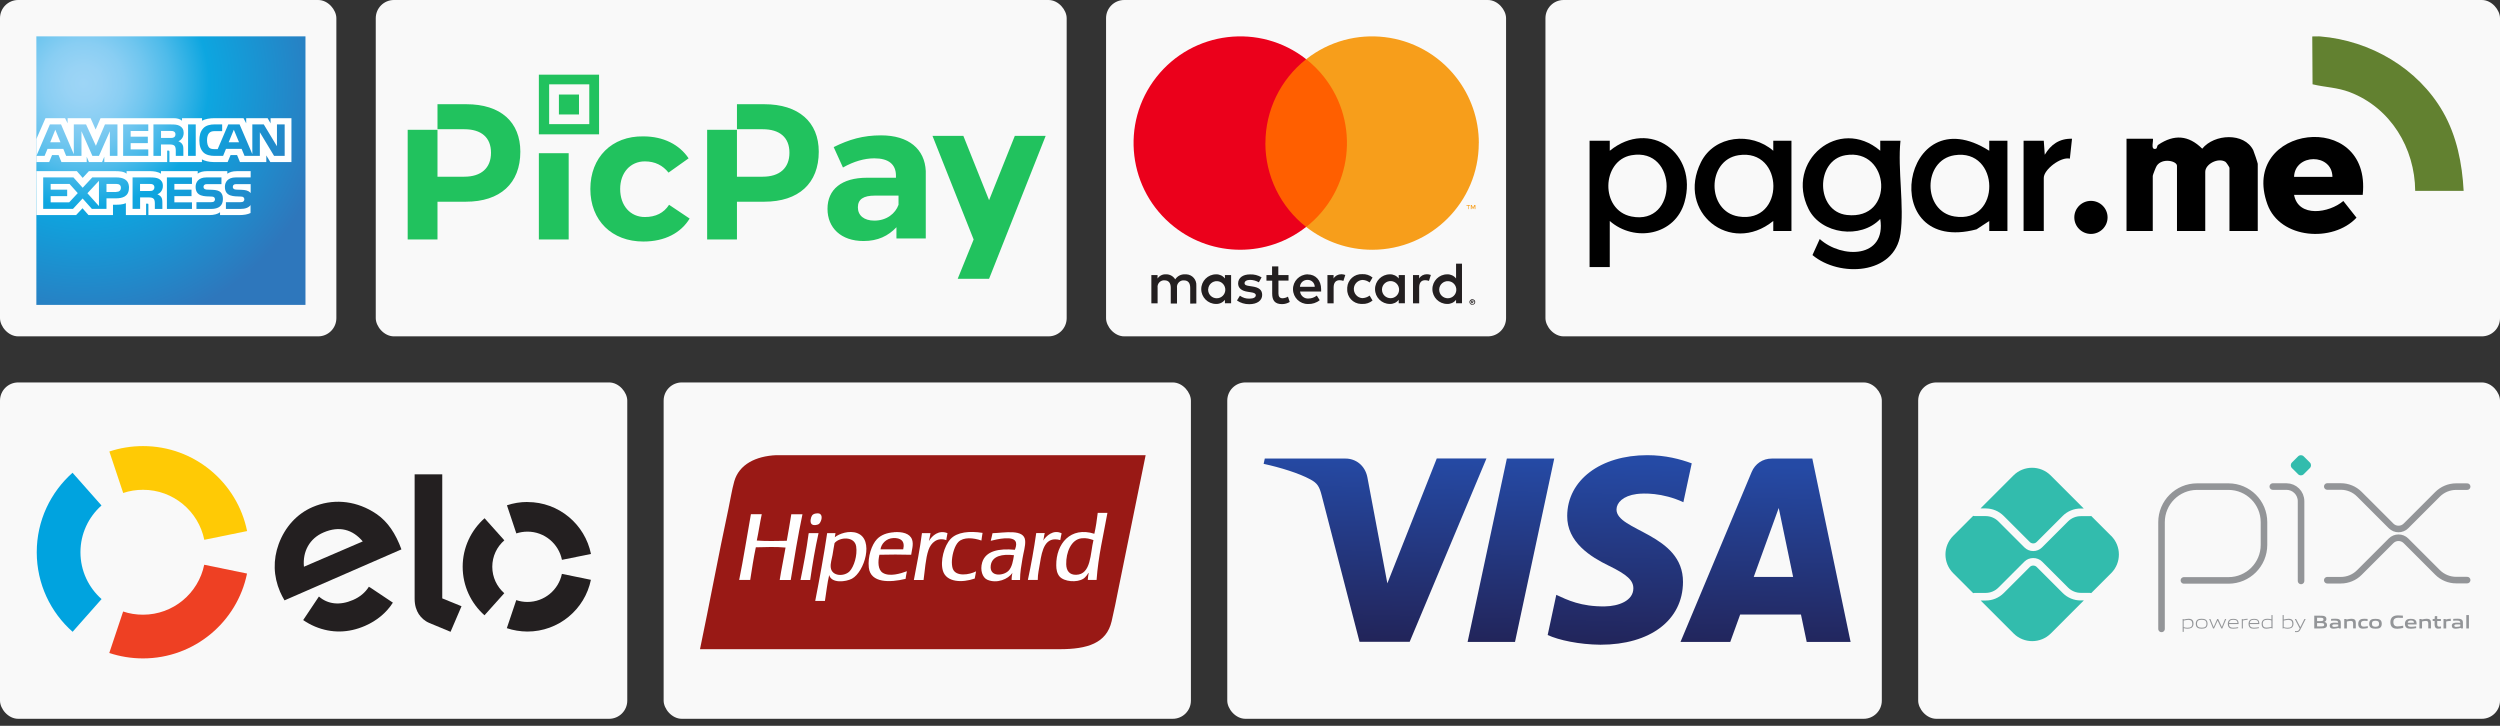
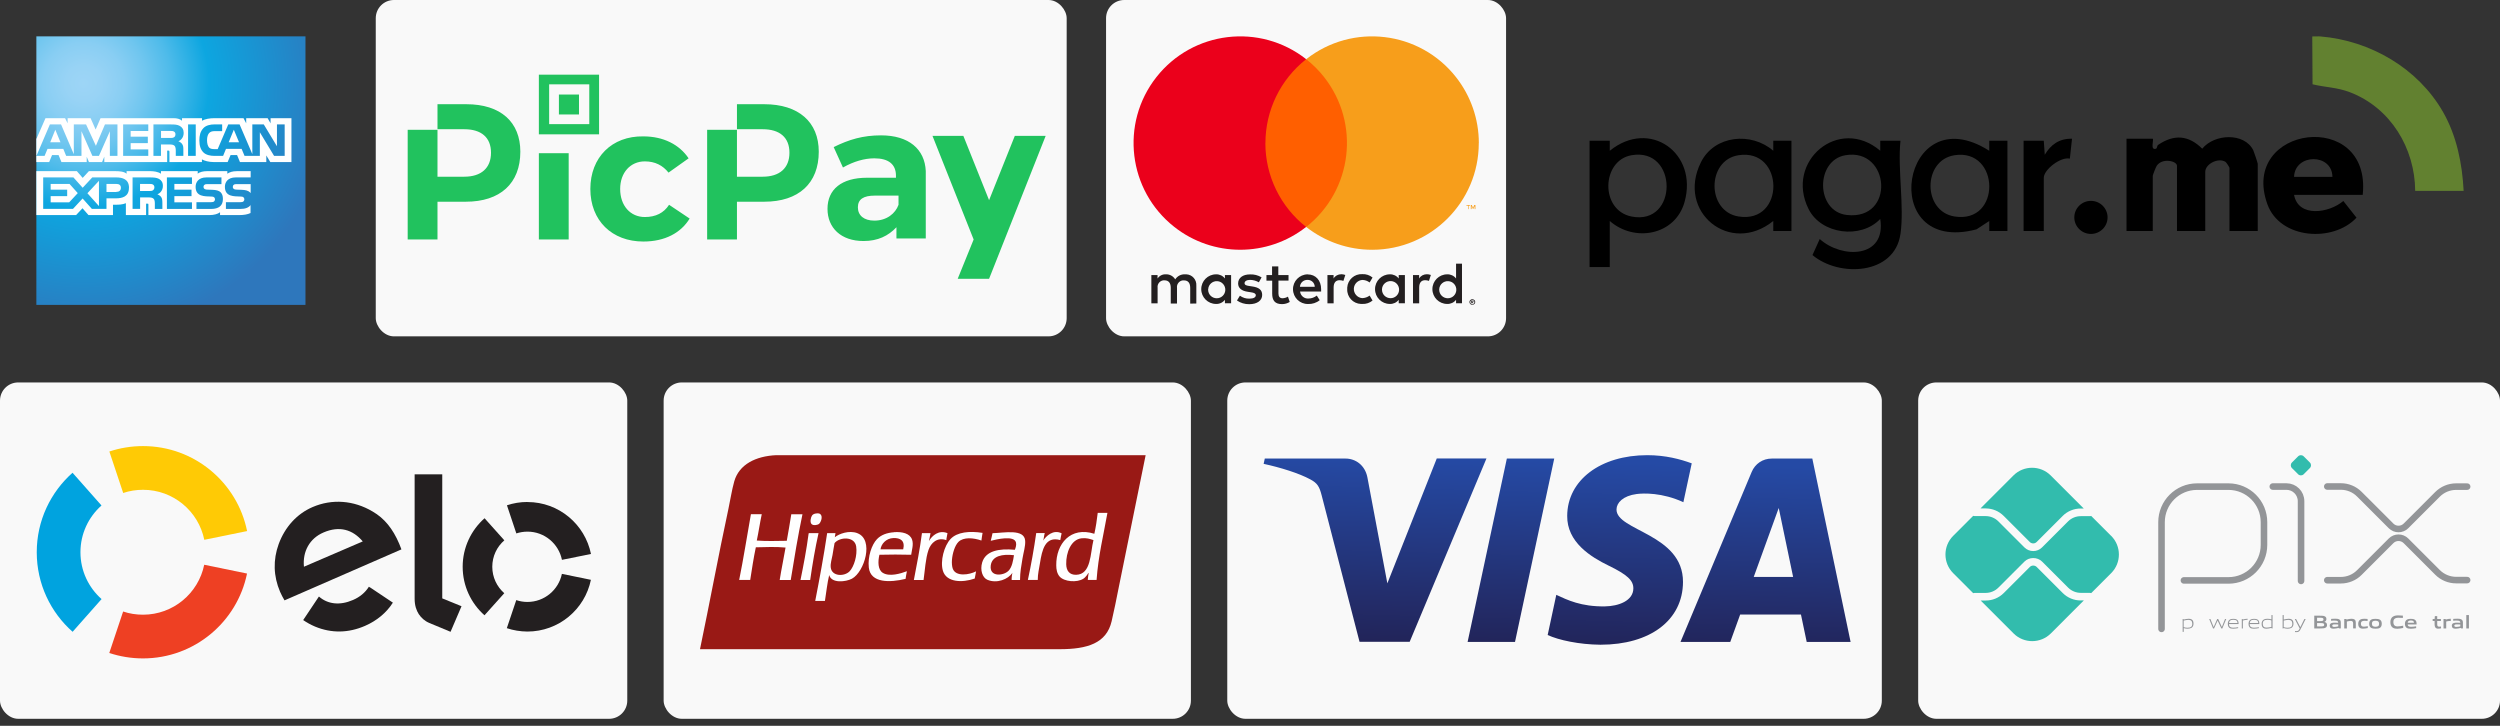
<svg xmlns="http://www.w3.org/2000/svg" width="217" height="63" viewBox="0 0 217 63" fill="none">
  <rect x="0" y="0" width="217" height="63" fill="#333333" stroke="none" />
-   <rect width="29.196" height="29.196" rx="1.578" fill="#F9F9F9" />
  <rect x="32.616" width="59.971" height="29.196" rx="1.578" fill="#F9F9F9" />
  <path d="M46.773 20.788H49.361V13.3H46.773V20.788ZM50.257 8.204H48.513V9.934H50.257V8.204ZM40.475 9.046H37.974V11.217H40.297C41.771 11.217 42.619 11.926 42.619 13.256C42.619 14.585 41.771 15.338 40.297 15.338H37.974V11.264H35.387V20.788H37.974V17.509H40.431C43.423 17.509 45.165 15.914 45.165 13.167C45.165 10.597 43.468 9.046 40.475 9.046ZM51.999 6.479H46.773V11.66H51.999V6.479ZM51.15 10.776H47.666V7.318H51.15V10.776ZM66.335 9.046H63.968V11.217H66.201C67.675 11.217 68.524 11.926 68.524 13.256C68.524 14.585 67.675 15.338 66.201 15.338H63.968V11.264H61.38V20.788H63.968V17.509H66.335C69.327 17.509 71.069 15.914 71.069 13.167C71.069 10.597 69.327 9.046 66.335 9.046ZM88.086 11.793L85.852 17.375L83.619 11.793H80.939L84.512 20.788L83.128 24.2H85.852L90.765 11.793H88.086ZM76.474 11.749C74.91 11.749 73.704 12.103 72.364 12.768L73.168 14.54C74.106 14.008 75.044 13.743 75.892 13.743C77.143 13.743 77.769 14.275 77.769 15.25V15.427H75.266C73.032 15.427 71.827 16.446 71.827 18.13C71.827 19.769 72.988 20.921 74.953 20.921C76.204 20.921 77.097 20.478 77.811 19.725V20.699H80.357V14.851C80.272 12.945 78.885 11.749 76.474 11.749ZM77.992 17.776C77.725 18.529 76.965 19.15 75.893 19.15C75 19.15 74.464 18.707 74.464 17.998C74.464 17.289 74.955 16.979 75.938 16.979H77.992V17.776ZM55.973 18.838C54.723 18.838 53.83 17.863 53.83 16.401C53.83 14.983 54.723 14.008 55.973 14.008C56.866 14.008 57.536 14.363 58.028 14.983L59.772 13.743C58.968 12.546 57.584 11.838 55.842 11.838C53.117 11.793 51.242 13.654 51.242 16.401C51.242 19.148 53.117 20.965 55.842 20.965C57.718 20.965 59.104 20.212 59.861 18.971L58.075 17.775C57.626 18.484 56.911 18.838 55.973 18.838Z" fill="#21C25E" />
  <rect x="96.006" width="34.72" height="29.196" rx="1.578" fill="#F9F9F9" />
  <path d="M103.842 26.332V24.787C103.875 24.283 103.498 23.845 102.989 23.812C102.95 23.812 102.911 23.812 102.873 23.812C102.524 23.79 102.197 23.956 102.009 24.25C101.837 23.967 101.527 23.795 101.195 23.812C100.907 23.795 100.635 23.934 100.475 24.177V23.873H99.938V26.332H100.48V24.98C100.436 24.665 100.658 24.377 100.973 24.333C101.012 24.333 101.045 24.327 101.084 24.333C101.438 24.333 101.621 24.565 101.621 24.98V26.348H102.164V24.986C102.12 24.67 102.347 24.377 102.662 24.338C102.695 24.338 102.729 24.333 102.767 24.338C103.133 24.338 103.31 24.571 103.31 24.986V26.354L103.853 26.343L103.842 26.332ZM111.838 23.873H110.958V23.125H110.415V23.873H109.928V24.36H110.426V25.49C110.426 26.06 110.648 26.398 111.279 26.398C111.517 26.398 111.75 26.332 111.949 26.21L111.794 25.75C111.65 25.833 111.49 25.883 111.323 25.889C111.069 25.889 110.969 25.723 110.969 25.479V24.355H111.844V23.867L111.838 23.873ZM116.402 23.812C116.136 23.806 115.887 23.945 115.754 24.172V23.873H115.222V26.332H115.759V24.953C115.759 24.549 115.936 24.322 116.274 24.322C116.391 24.322 116.501 24.344 116.607 24.382L116.773 23.867C116.651 23.823 116.523 23.801 116.391 23.801L116.402 23.812ZM109.501 24.072C109.197 23.89 108.848 23.801 108.499 23.818C107.879 23.818 107.469 24.117 107.469 24.604C107.469 25.003 107.768 25.252 108.316 25.329L108.571 25.368C108.865 25.407 109.003 25.485 109.003 25.623C109.003 25.811 108.809 25.922 108.444 25.922C108.15 25.933 107.862 25.839 107.624 25.667L107.369 26.082C107.68 26.299 108.056 26.409 108.433 26.404C109.142 26.404 109.557 26.072 109.557 25.601C109.557 25.13 109.23 24.942 108.698 24.864L108.444 24.825C108.211 24.792 108.028 24.748 108.028 24.582C108.028 24.416 108.206 24.294 108.499 24.294C108.77 24.294 109.036 24.371 109.269 24.504L109.507 24.072H109.501ZM123.828 23.812C123.562 23.806 123.313 23.945 123.18 24.172V23.873H122.648V26.332H123.185V24.953C123.185 24.549 123.363 24.322 123.7 24.322C123.817 24.322 123.928 24.344 124.033 24.382L124.199 23.867C124.077 23.823 123.95 23.801 123.817 23.801L123.828 23.812ZM116.939 25.097C116.911 25.784 117.448 26.359 118.135 26.382C118.174 26.382 118.212 26.382 118.251 26.382C118.572 26.398 118.888 26.293 119.137 26.088L118.883 25.656C118.7 25.795 118.473 25.872 118.24 25.878C117.808 25.844 117.481 25.462 117.515 25.025C117.548 24.637 117.853 24.333 118.24 24.299C118.473 24.299 118.7 24.377 118.883 24.521L119.137 24.089C118.888 23.884 118.572 23.779 118.251 23.795C117.565 23.757 116.978 24.283 116.939 24.964C116.939 25.003 116.939 25.041 116.939 25.08V25.091V25.097ZM121.945 25.097V23.873H121.408V24.172C121.225 23.934 120.937 23.801 120.638 23.812C119.929 23.812 119.353 24.388 119.353 25.097C119.353 25.806 119.929 26.382 120.638 26.382C120.937 26.393 121.225 26.26 121.408 26.022V26.321H121.945V25.097ZM119.957 25.097C119.979 24.687 120.333 24.377 120.743 24.399C121.153 24.421 121.463 24.776 121.441 25.185C121.419 25.579 121.092 25.883 120.705 25.883C120.295 25.883 119.962 25.562 119.957 25.152C119.957 25.13 119.957 25.113 119.957 25.091V25.097ZM113.5 23.812C112.791 23.823 112.221 24.405 112.232 25.119C112.243 25.828 112.824 26.398 113.533 26.387C113.904 26.404 114.27 26.287 114.552 26.055L114.297 25.656C114.092 25.817 113.843 25.911 113.583 25.911C113.217 25.944 112.891 25.678 112.846 25.307H114.674V25.102C114.674 24.333 114.198 23.818 113.505 23.818H113.5V23.812ZM113.5 24.294C113.838 24.288 114.114 24.554 114.12 24.892H112.835C112.852 24.549 113.145 24.283 113.489 24.294H113.5ZM126.901 25.102V22.887H126.386V24.172C126.204 23.934 125.916 23.801 125.617 23.812C124.908 23.812 124.332 24.388 124.332 25.097C124.332 25.806 124.908 26.382 125.617 26.382C125.916 26.393 126.204 26.26 126.386 26.022V26.321H126.901V25.102ZM127.798 25.977C127.832 25.977 127.865 25.983 127.898 25.994C127.926 26.005 127.954 26.022 127.976 26.044C127.998 26.066 128.014 26.094 128.031 26.121C128.059 26.182 128.059 26.249 128.031 26.31C128.02 26.337 127.998 26.365 127.976 26.387C127.954 26.409 127.926 26.426 127.898 26.437C127.865 26.448 127.832 26.459 127.798 26.459C127.699 26.459 127.61 26.398 127.566 26.31C127.538 26.249 127.538 26.182 127.566 26.121C127.577 26.094 127.599 26.066 127.621 26.044C127.643 26.022 127.671 26.005 127.699 25.994C127.732 25.983 127.771 25.972 127.804 25.977H127.798ZM127.798 26.409C127.798 26.409 127.848 26.409 127.87 26.393C127.893 26.382 127.915 26.37 127.931 26.354C127.998 26.282 127.998 26.171 127.931 26.099C127.915 26.082 127.893 26.066 127.87 26.06C127.848 26.049 127.821 26.044 127.798 26.044C127.771 26.044 127.749 26.044 127.726 26.06C127.704 26.072 127.682 26.082 127.666 26.099C127.599 26.171 127.599 26.282 127.666 26.354C127.682 26.37 127.704 26.387 127.726 26.393C127.754 26.404 127.782 26.409 127.81 26.409H127.804H127.798ZM127.81 26.105C127.81 26.105 127.859 26.11 127.876 26.127C127.893 26.138 127.898 26.16 127.898 26.182C127.898 26.199 127.893 26.215 127.882 26.227C127.865 26.238 127.848 26.249 127.826 26.249L127.898 26.332H127.837L127.765 26.249H127.743V26.332H127.693V26.105H127.804H127.81ZM127.754 26.149V26.21H127.81C127.81 26.21 127.832 26.21 127.843 26.21C127.843 26.204 127.843 26.193 127.843 26.188C127.843 26.182 127.843 26.171 127.843 26.166C127.832 26.166 127.821 26.166 127.81 26.166L127.754 26.149ZM124.924 25.102C124.946 24.692 125.301 24.382 125.711 24.405C126.121 24.427 126.431 24.781 126.408 25.191C126.386 25.584 126.06 25.889 125.672 25.889C125.262 25.889 124.93 25.567 124.924 25.158C124.924 25.136 124.924 25.119 124.924 25.097V25.102ZM106.86 25.102V23.873H106.323V24.172C106.14 23.934 105.852 23.801 105.553 23.812C104.844 23.812 104.268 24.388 104.268 25.097C104.268 25.806 104.844 26.382 105.553 26.382C105.852 26.393 106.14 26.26 106.323 26.022V26.321H106.86V25.102ZM104.872 25.102C104.894 24.692 105.248 24.382 105.658 24.405C106.068 24.427 106.378 24.781 106.356 25.191C106.334 25.584 106.007 25.889 105.619 25.889C105.21 25.894 104.877 25.573 104.866 25.163C104.866 25.141 104.866 25.119 104.866 25.102H104.872Z" fill="#231F20" />
  <path d="M117.426 5.139H109.324V19.698H117.426V5.139Z" fill="#FF5F00" />
  <path d="M109.839 12.421C109.839 9.58 111.141 6.894 113.378 5.139C109.357 1.977 103.537 2.674 100.375 6.695C97.213 10.715 97.911 16.535 101.931 19.698C105.287 22.339 110.016 22.339 113.372 19.698C111.135 17.942 109.834 15.262 109.834 12.421H109.839Z" fill="#EB001B" />
  <path d="M128.358 12.421C128.358 17.532 124.21 21.68 119.099 21.68C117.022 21.68 115.006 20.982 113.378 19.698C117.398 16.535 118.096 10.715 114.934 6.695C114.48 6.113 113.954 5.593 113.378 5.139C117.398 1.977 123.219 2.674 126.381 6.695C127.666 8.328 128.363 10.344 128.363 12.415L128.358 12.421Z" fill="#F79E1B" />
  <path d="M127.472 18.152V17.853H127.594V17.793H127.289V17.853H127.422V18.152H127.477H127.472ZM128.064 18.152V17.793H127.97L127.859 18.047L127.749 17.793H127.666V18.152H127.732V17.881L127.832 18.114H127.904L128.003 17.881V18.152H128.059H128.064Z" fill="#F79E1B" />
-   <rect x="134.145" width="82.855" height="29.196" rx="1.578" fill="#F9F9F9" />
  <path d="M201.403 3.163C205.755 3.519 209.894 5.937 212.058 9.725C213.243 11.801 213.721 14.197 213.844 16.569H209.639C209.613 12.86 207.509 9.362 203.976 8.006C202.859 7.578 201.853 7.588 200.729 7.316L200.704 3.163C200.934 3.175 201.175 3.143 201.405 3.163H201.403Z" fill="#628130" />
  <path d="M195.971 20.052H193.518V14.567C193.518 14.518 193.245 14.093 193.168 14.046C192.527 13.654 191.416 14.244 191.416 14.917V20.053H188.962V14.395C188.962 13.965 187.682 13.677 187.204 14.39C187.129 14.504 186.86 15.187 186.86 15.266V20.053H184.582V12.044H186.862C186.964 12.144 186.619 13.055 187.122 12.915C187.273 12.873 187.194 12.664 187.338 12.567C188.715 11.64 189.963 11.727 191.154 12.906C192.199 11.615 194.8 11.48 195.583 13.039C195.644 13.162 195.973 14.158 195.973 14.22V20.052H195.971Z" fill="black" />
  <path d="M164.959 20.311C164.451 23.873 159.636 24.089 157.323 22.14L157.953 20.747C159.878 22.482 163.745 22.426 163.206 19.005C161.524 20.779 158.082 20.346 156.982 18.141C154.915 13.993 159.622 10.031 163.206 13.085V12.214H164.961C164.704 14.716 165.305 17.891 164.961 20.31L164.959 20.311ZM160.182 13.473C157.569 13.917 157.581 18.355 160.312 18.661C164.532 19.131 164.065 12.812 160.182 13.473Z" fill="black" />
  <path d="M205.082 16.917H199.125C199.494 18.912 202.181 18.496 203.4 17.445L204.545 18.894C202.509 21.072 197.908 20.763 196.812 17.735C194.327 10.87 205.881 9.374 205.084 16.915L205.082 16.917ZM202.455 15.35C202.425 13.281 199.192 13.322 199.125 15.35H202.455Z" fill="black" />
  <path d="M139.728 19.18V23.184H137.975V12.215H139.728V13.086C143.196 10.273 147.411 13.285 146.219 17.535C145.406 20.432 141.872 21.059 139.726 19.18H139.728ZM141.607 13.475C139.008 13.936 138.867 18.239 141.607 18.792C145.687 19.618 145.674 12.751 141.607 13.475Z" fill="black" />
  <path d="M174.245 20.052H172.668V19.182L171.562 19.907C162.808 22.217 165.027 8.222 172.667 13.086V12.215H174.245V20.052ZM169.644 13.475C166.882 13.91 166.873 18.339 169.644 18.789C173.745 19.456 173.613 12.849 169.644 13.475Z" fill="black" />
  <path d="M155.497 20.051H153.92V19.18C150.191 22.201 145.479 18.406 147.645 14.075C148.816 11.732 152.018 11.43 153.92 13.086V12.215H155.498V20.051H155.497ZM150.897 13.474C148.135 13.91 148.126 18.339 150.897 18.789C154.98 19.452 154.903 12.844 150.897 13.474Z" fill="black" />
  <path d="M175.647 12.215H177.4L177.486 13.434C178.012 12.54 178.764 12.013 179.851 12.043L179.663 13.77C178.864 13.585 177.4 14.723 177.4 15.436V20.05H175.647V12.213V12.215Z" fill="black" />
  <path d="M181.493 20.305C182.29 20.305 182.937 19.662 182.937 18.87C182.937 18.077 182.29 17.435 181.493 17.435C180.696 17.435 180.05 18.077 180.05 18.87C180.05 19.662 180.696 20.305 181.493 20.305Z" fill="black" />
  <rect y="33.196" width="54.447" height="29.196" rx="1.578" fill="#F9F9F9" />
  <path d="M10.693 42.791C11.236 42.608 11.812 42.514 12.416 42.514C15.041 42.514 17.228 44.374 17.732 46.855L21.448 46.097C20.595 41.888 16.874 38.72 12.416 38.72C11.391 38.72 10.411 38.886 9.492 39.191L10.693 42.791Z" fill="#FFCA05" />
  <path d="M6.302 54.84L8.816 52C7.692 51.003 6.983 49.552 6.983 47.935C6.983 46.318 7.692 44.867 8.81 43.876L6.296 41.035C4.391 42.724 3.19 45.188 3.19 47.935C3.19 50.682 4.391 53.151 6.302 54.84Z" fill="#00A3DF" />
  <path d="M17.726 49.02C17.222 51.495 15.035 53.356 12.41 53.356C11.806 53.356 11.23 53.262 10.688 53.079L9.486 56.679C10.405 56.983 11.391 57.15 12.41 57.15C16.868 57.15 20.584 53.987 21.442 49.784L17.726 49.02Z" fill="#EE4023" />
  <path d="M24.698 52.116C24.577 51.917 24.411 51.601 24.311 51.369C23.724 50.001 23.696 48.589 24.189 47.226C24.737 45.737 25.778 44.596 27.13 44.014C28.824 43.283 30.702 43.427 32.33 44.391C33.365 44.983 34.096 45.897 34.65 47.193C34.722 47.359 34.783 47.536 34.844 47.686L24.698 52.111V52.116ZM28.082 46.218C26.875 46.733 26.255 47.869 26.382 49.192L31.488 46.994C30.613 45.964 29.467 45.62 28.082 46.218ZM32.125 50.998L32.02 50.926C31.715 51.419 31.239 51.823 30.641 52.078C29.5 52.576 28.442 52.449 27.683 51.778L27.611 51.884L26.316 53.822C26.637 54.043 26.98 54.232 27.346 54.387C28.774 54.979 30.242 54.952 31.682 54.326C32.723 53.872 33.542 53.185 34.102 52.31L32.13 50.992L32.125 50.998Z" fill="#231F20" />
  <path d="M38.388 41.168V51.939L40.06 52.62L39.108 54.841L37.258 54.071C36.843 53.894 36.561 53.617 36.35 53.307C36.145 52.991 35.99 52.559 35.99 51.972V41.173H38.383L38.388 41.168Z" fill="#231F20" />
  <path d="M42.73 49.198C42.73 48.278 43.134 47.459 43.776 46.9L42.06 44.983C40.897 46.013 40.16 47.52 40.16 49.192C40.16 50.87 40.891 52.376 42.054 53.406L43.771 51.49C43.134 50.931 42.73 50.111 42.73 49.192V49.198Z" fill="#231F20" />
  <path d="M45.781 52.249C45.443 52.249 45.117 52.194 44.812 52.089L43.992 54.525C44.552 54.714 45.155 54.813 45.776 54.819C48.495 54.819 50.765 52.892 51.291 50.328L48.772 49.812C48.484 51.203 47.254 52.249 45.781 52.249Z" fill="#231F20" />
  <path d="M45.787 43.571C45.161 43.571 44.563 43.671 44.003 43.859L44.818 46.301C45.122 46.202 45.449 46.146 45.787 46.146C47.265 46.146 48.495 47.199 48.777 48.594L51.297 48.085C50.776 45.515 48.511 43.577 45.787 43.577V43.571Z" fill="#231F20" />
  <rect x="57.604" y="33.196" width="45.767" height="29.196" rx="1.578" fill="#F9F9F9" />
  <path fill-rule="evenodd" clip-rule="evenodd" d="M71.382 39.509H67.372C65.6 39.592 64.155 40.307 63.734 41.78C63.518 42.55 63.396 43.391 63.224 44.183C62.355 48.226 61.591 52.385 60.76 56.35H91.971C94.386 56.35 96.042 55.84 96.49 53.924C96.701 53.033 96.9 52.025 97.094 51.05C97.869 47.24 98.644 43.43 99.442 39.509H71.376H71.382Z" fill="#991915" />
  <path fill-rule="evenodd" clip-rule="evenodd" d="M71.072 45.49C71.238 45.373 71.454 44.847 71.21 44.631C71.132 44.559 70.999 44.543 70.817 44.571C70.645 44.598 70.551 44.659 70.484 44.748C70.379 44.892 70.28 45.329 70.446 45.49C70.606 45.65 70.966 45.562 71.072 45.49ZM68.685 44.631C68.563 45.412 68.43 46.176 68.291 46.941C67.422 46.952 66.531 46.985 65.689 46.919C65.849 46.171 65.96 45.379 66.121 44.631H65.179C64.841 46.536 64.537 48.475 64.16 50.341H65.118C65.268 49.383 65.412 48.414 65.606 47.506C66.425 47.483 67.4 47.45 68.186 47.528C68.026 48.475 67.826 49.388 67.677 50.346H68.635C68.945 48.414 69.266 46.492 69.654 44.637H68.674L68.685 44.631ZM82.236 46.276C81.488 45.977 80.907 46.487 80.63 46.963C80.691 46.752 80.718 46.503 80.768 46.276H80.026C79.843 47.683 79.578 49.006 79.323 50.346H80.165C80.281 49.555 80.331 48.486 80.597 47.727C80.807 47.123 81.35 46.603 82.142 46.885C82.153 46.664 82.219 46.492 82.241 46.282L82.236 46.276ZM82.707 49.383C82.629 49.184 82.607 48.851 82.629 48.602C82.673 48.037 82.878 47.35 83.194 47.035C83.631 46.603 84.501 46.675 85.187 46.919C85.21 46.686 85.254 46.475 85.287 46.254C84.152 46.071 83.078 46.182 82.513 46.78C81.953 47.367 81.588 48.713 81.848 49.555C82.153 50.546 83.51 50.601 84.606 50.219C84.656 50.02 84.678 49.798 84.722 49.593C84.124 49.904 82.972 50.07 82.707 49.377V49.383ZM92.154 46.293C91.412 45.922 90.792 46.547 90.548 46.919C90.615 46.725 90.62 46.47 90.686 46.271H89.944C89.745 47.666 89.501 49.023 89.219 50.341H90.077C90.077 49.804 90.188 49.405 90.271 48.873C90.448 47.744 90.714 46.509 92.032 46.88C92.076 46.691 92.093 46.47 92.148 46.293H92.154ZM70.208 46.276C70.208 46.276 70.185 46.309 70.185 46.337C70.003 47.721 69.748 49.045 69.482 50.346H70.324C70.523 48.951 70.756 47.583 71.049 46.276H70.208ZM77.601 46.199C76.991 46.243 76.482 46.42 76.117 46.802C75.668 47.273 75.308 48.314 75.413 49.267C75.563 50.623 77.252 50.574 78.603 50.247C78.625 50.009 78.686 49.804 78.719 49.582C78.165 49.793 77.196 50.081 76.626 49.721C76.194 49.449 76.194 48.757 76.332 48.154C77.241 48.126 78.182 48.131 79.09 48.154C79.146 47.727 79.312 47.262 79.168 46.841C78.98 46.287 78.298 46.143 77.601 46.193V46.199ZM78.404 47.683H76.427C76.487 47.229 76.897 46.73 77.54 46.703C78.143 46.68 78.581 46.924 78.398 47.683H78.404ZM74.416 46.276C73.702 46.01 72.838 46.326 72.462 46.631C72.462 46.642 72.45 46.647 72.439 46.647C72.445 46.647 72.45 46.636 72.462 46.631C72.467 46.498 72.511 46.409 72.522 46.276H71.797C71.498 48.281 71.138 50.23 70.761 52.163H71.603C71.725 51.41 71.802 50.618 71.974 49.914C72.168 50.657 73.419 50.513 73.951 50.23C75.042 49.638 75.884 46.83 74.422 46.282L74.416 46.276ZM73.752 49.582C73.303 50.059 72.196 50.053 72.107 49.25C72.068 48.901 72.201 48.536 72.262 48.176C72.329 47.81 72.373 47.461 72.439 47.14C72.882 46.597 74.184 46.531 74.317 47.434C74.433 48.214 74.123 49.189 73.752 49.582ZM95.283 44.515C95.211 45.146 95.117 45.756 94.989 46.331C92.929 45.678 91.661 47.195 91.683 49.067C91.683 49.427 91.75 49.787 91.977 50.047C92.37 50.49 93.483 50.596 94.048 50.225C94.159 50.153 94.269 50.02 94.341 49.931C94.397 49.865 94.48 49.682 94.496 49.737C94.469 49.937 94.424 50.119 94.419 50.341H95.183C95.333 48.231 95.787 46.431 96.125 44.515H95.283ZM93.406 49.892C92.841 49.904 92.558 49.555 92.547 48.973C92.525 47.954 92.974 46.824 93.876 46.725C94.297 46.675 94.602 46.775 94.912 46.88C94.629 48.021 94.729 49.865 93.406 49.892ZM86.151 46.276C86.112 46.509 86.046 46.719 85.996 46.941C86.494 46.819 88.039 46.437 88.189 47.096C88.239 47.317 88.156 47.55 88.089 47.721C86.694 47.589 85.553 47.821 85.254 48.818C85.055 49.483 85.276 50.142 85.703 50.324C86.528 50.679 87.524 50.275 87.873 49.721C87.84 49.914 87.801 50.108 87.812 50.346H88.538C88.543 49.654 88.649 49.095 88.754 48.469C88.842 47.938 89.014 47.411 88.986 46.946C88.925 45.872 87.148 46.254 86.151 46.282V46.276ZM87.519 49.56C87.087 49.986 85.869 50.103 85.996 49.089C86.101 48.248 87.015 48.07 88.012 48.192C87.94 48.652 87.851 49.239 87.524 49.56H87.519Z" fill="white" />
  <rect x="106.527" y="33.196" width="56.815" height="29.196" rx="1.578" fill="#F9F9F9" />
  <path d="M136.033 44.77C136.005 47.063 138.076 48.342 139.638 49.101C141.244 49.882 141.781 50.38 141.775 51.078C141.764 52.147 140.496 52.617 139.311 52.634C137.245 52.667 136.038 52.075 135.086 51.632L134.338 55.12C135.296 55.563 137.074 55.946 138.918 55.962C143.243 55.962 146.067 53.83 146.084 50.519C146.1 46.321 140.275 46.088 140.313 44.211C140.324 43.641 140.873 43.037 142.058 42.882C142.645 42.804 144.273 42.743 146.117 43.591L146.843 40.218C145.851 39.858 144.578 39.509 142.988 39.509C138.918 39.509 136.055 41.675 136.033 44.77ZM153.793 39.803C153.001 39.803 152.336 40.262 152.043 40.971L145.868 55.718H150.187L151.046 53.343H156.323L156.822 55.718H160.632L157.309 39.803H153.793ZM154.396 44.1L155.642 50.075H152.225L154.391 44.1M130.794 39.803L127.388 55.718H131.503L134.908 39.803H130.794ZM124.708 39.803L120.422 50.635L118.688 41.425C118.483 40.395 117.68 39.803 116.789 39.803H109.783L109.684 40.262C111.123 40.572 112.757 41.077 113.743 41.614C114.347 41.94 114.524 42.228 114.723 43.009L118.007 55.707H122.36L129.027 39.792H124.702" fill="url(#paint0_linear_4057_376)" />
  <rect x="166.498" y="33.196" width="50.502" height="29.196" rx="1.578" fill="#F9F9F9" />
  <path d="M187.621 54.588V45.324C187.621 43.618 189.005 42.239 190.705 42.239H193.441C195.141 42.245 196.514 43.623 196.514 45.324V47.295C196.514 49.001 195.13 50.38 193.43 50.38H189.564M197.279 42.233H198.464C199.162 42.233 199.732 42.798 199.732 43.502V50.424" stroke="#939598" stroke-width="0.57" stroke-linecap="round" stroke-linejoin="round" />
  <path d="M199.477 41.165L198.94 40.628C198.807 40.495 198.807 40.279 198.94 40.146L199.477 39.609C199.61 39.476 199.826 39.476 199.959 39.609L200.496 40.146C200.629 40.279 200.629 40.495 200.496 40.628L199.959 41.165C199.826 41.298 199.61 41.298 199.477 41.165Z" fill="#32BCAD" />
  <path d="M202.008 42.228H203.182C203.786 42.228 204.367 42.466 204.794 42.898L207.546 45.65C207.9 46.005 208.482 46.005 208.836 45.65L211.577 42.909C212.004 42.483 212.585 42.239 213.189 42.239H214.147M202.008 50.363H203.182C203.786 50.363 204.367 50.125 204.794 49.693L207.546 46.941C207.9 46.586 208.482 46.586 208.836 46.941L211.577 49.682C212.004 50.108 212.585 50.352 213.189 50.352H214.147" stroke="#939598" stroke-width="0.57" stroke-linecap="round" stroke-linejoin="round" />
  <path d="M180.604 52.119C180.012 52.119 179.458 51.886 179.043 51.471L176.783 49.211C176.623 49.051 176.346 49.051 176.191 49.211L173.926 51.476C173.51 51.892 172.951 52.124 172.364 52.124H171.921L174.778 54.982C175.67 55.873 177.121 55.873 178.013 54.982L180.881 52.113H180.61L180.604 52.119Z" fill="#32BCAD" />
  <path d="M172.358 44.133C172.951 44.133 173.505 44.366 173.92 44.781L176.185 47.046C176.346 47.207 176.617 47.212 176.778 47.046L179.037 44.787C179.452 44.371 180.012 44.139 180.599 44.139H180.87L178.001 41.27C177.11 40.379 175.659 40.379 174.767 41.27L171.91 44.128H172.353L172.358 44.133Z" fill="#32BCAD" />
  <path d="M183.246 46.514L181.513 44.781C181.474 44.797 181.435 44.803 181.391 44.803H180.604C180.195 44.803 179.796 44.969 179.508 45.257L177.248 47.517C177.038 47.727 176.761 47.832 176.484 47.832C176.207 47.832 175.93 47.727 175.72 47.517L173.455 45.252C173.167 44.964 172.768 44.797 172.358 44.797H171.389C171.351 44.797 171.312 44.786 171.273 44.775L169.534 46.514C168.643 47.406 168.643 48.857 169.534 49.748L171.273 51.487C171.312 51.476 171.351 51.465 171.389 51.465H172.358C172.768 51.465 173.167 51.299 173.455 51.011L175.72 48.746C176.13 48.336 176.844 48.336 177.254 48.746L179.513 51.005C179.801 51.293 180.2 51.46 180.61 51.46H181.396C181.441 51.46 181.479 51.471 181.518 51.482L183.251 49.748C184.143 48.857 184.143 47.406 183.251 46.514H183.246Z" fill="#32BCAD" />
  <path d="M189.969 53.802C189.841 53.802 189.692 53.835 189.542 53.868V54.433C189.642 54.472 189.758 54.488 189.875 54.488C190.157 54.488 190.29 54.394 190.29 54.145C190.29 53.912 190.179 53.807 189.969 53.807V53.802ZM189.454 54.848V53.73H189.531V53.779C189.67 53.746 189.853 53.708 189.98 53.708C190.085 53.708 190.185 53.724 190.268 53.791C190.368 53.868 190.395 53.995 190.395 54.139C190.395 54.283 190.345 54.422 190.212 54.499C190.118 54.549 189.997 54.571 189.886 54.571C189.775 54.571 189.659 54.555 189.548 54.522V54.848H189.454Z" fill="#939598" />
-   <path d="M191.11 53.796C190.827 53.796 190.7 53.885 190.7 54.134C190.7 54.383 190.827 54.483 191.11 54.483C191.392 54.483 191.519 54.394 191.519 54.145C191.519 53.896 191.398 53.796 191.11 53.796ZM191.47 54.483C191.375 54.549 191.248 54.571 191.104 54.571C190.96 54.571 190.833 54.549 190.739 54.483C190.633 54.411 190.595 54.289 190.595 54.139C190.595 53.99 190.639 53.868 190.739 53.796C190.833 53.73 190.954 53.708 191.104 53.708C191.254 53.708 191.375 53.73 191.47 53.796C191.575 53.868 191.614 53.99 191.614 54.139C191.614 54.289 191.569 54.411 191.47 54.483Z" fill="#939598" />
  <path d="M192.81 54.55L192.494 53.874H192.488L192.178 54.55H192.095L191.758 53.73H191.863L192.14 54.417H192.151L192.455 53.73H192.538L192.854 54.417H192.86L193.131 53.73H193.236L192.898 54.55H192.81Z" fill="#939598" />
  <path d="M193.845 53.797C193.585 53.797 193.496 53.913 193.48 54.079H194.216C194.211 53.891 194.111 53.797 193.851 53.797H193.845ZM193.84 54.572C193.685 54.572 193.579 54.55 193.502 54.484C193.408 54.401 193.375 54.284 193.375 54.146C193.375 54.007 193.419 53.874 193.524 53.797C193.613 53.736 193.729 53.714 193.845 53.714C193.95 53.714 194.072 53.725 194.172 53.791C194.288 53.869 194.31 54.007 194.31 54.168H193.474C193.474 54.334 193.535 54.484 193.851 54.484C194 54.484 194.144 54.462 194.272 54.439V54.522C194.133 54.544 193.984 54.572 193.84 54.572Z" fill="#939598" />
  <path d="M194.587 54.549V53.73H194.665V53.779C194.848 53.735 194.925 53.708 195.08 53.708H195.091V53.796H195.069C194.942 53.796 194.864 53.813 194.681 53.863V54.549H194.587Z" fill="#939598" />
  <path d="M195.645 53.797C195.385 53.797 195.296 53.913 195.28 54.079H196.016C196.011 53.891 195.911 53.797 195.651 53.797H195.645ZM195.639 54.572C195.484 54.572 195.379 54.55 195.302 54.484C195.208 54.401 195.174 54.284 195.174 54.146C195.174 54.007 195.219 53.874 195.324 53.797C195.412 53.736 195.529 53.714 195.645 53.714C195.75 53.714 195.872 53.725 195.972 53.791C196.088 53.869 196.11 54.007 196.11 54.168H195.274C195.274 54.334 195.335 54.484 195.651 54.484C195.8 54.484 195.944 54.462 196.071 54.439V54.522C195.933 54.544 195.783 54.572 195.639 54.572Z" fill="#939598" />
  <path d="M197.157 53.852C197.057 53.813 196.941 53.797 196.825 53.797C196.542 53.797 196.409 53.891 196.409 54.14C196.409 54.378 196.52 54.478 196.73 54.478C196.858 54.478 197.007 54.444 197.157 54.417V53.852ZM197.173 54.55V54.5C197.035 54.533 196.852 54.572 196.725 54.572C196.62 54.572 196.52 54.555 196.437 54.489C196.337 54.411 196.31 54.284 196.31 54.14C196.31 53.996 196.359 53.857 196.492 53.78C196.586 53.724 196.708 53.708 196.825 53.708C196.941 53.708 197.046 53.73 197.162 53.758V53.387H197.257V54.55H197.179H197.173Z" fill="#939598" />
  <path d="M198.652 53.802C198.525 53.802 198.375 53.835 198.226 53.868V54.433C198.331 54.472 198.442 54.489 198.558 54.489C198.84 54.489 198.973 54.395 198.973 54.145C198.973 53.913 198.863 53.808 198.652 53.808V53.802ZM198.896 54.5C198.802 54.55 198.68 54.572 198.569 54.572C198.447 54.572 198.325 54.55 198.204 54.511V54.55H198.132V53.387H198.226V53.774C198.359 53.747 198.536 53.708 198.658 53.708C198.763 53.708 198.863 53.724 198.946 53.791C199.045 53.868 199.073 53.996 199.073 54.14C199.073 54.284 199.023 54.422 198.89 54.5H198.896Z" fill="#939598" />
  <path d="M199.206 54.865V54.777C199.25 54.777 199.294 54.782 199.328 54.782C199.444 54.782 199.516 54.749 199.582 54.616L199.616 54.55L199.189 53.73H199.3L199.666 54.433H199.671L200.02 53.73H200.131L199.671 54.649C199.588 54.815 199.494 54.871 199.328 54.871C199.289 54.871 199.25 54.871 199.211 54.865H199.206Z" fill="#939598" />
  <path d="M201.438 54.085H201.122V54.373H201.443C201.659 54.373 201.742 54.351 201.742 54.229C201.742 54.101 201.631 54.085 201.438 54.085ZM201.382 53.62H201.122V53.913H201.382C201.598 53.913 201.681 53.885 201.681 53.764C201.681 53.636 201.571 53.62 201.377 53.62H201.382ZM201.875 54.472C201.759 54.544 201.62 54.55 201.36 54.55H200.878V53.442H201.349C201.571 53.442 201.709 53.442 201.82 53.514C201.903 53.564 201.93 53.636 201.93 53.736C201.93 53.852 201.881 53.93 201.753 53.98C201.897 54.018 201.986 54.09 201.986 54.251C201.986 54.356 201.947 54.428 201.87 54.478L201.875 54.472Z" fill="#939598" />
  <path d="M202.961 54.206C202.866 54.201 202.767 54.195 202.667 54.195C202.501 54.195 202.44 54.228 202.44 54.306C202.44 54.378 202.49 54.416 202.617 54.416C202.722 54.416 202.85 54.394 202.961 54.367V54.206ZM203.005 54.549V54.5C202.861 54.533 202.7 54.572 202.556 54.572C202.468 54.572 202.374 54.56 202.307 54.511C202.246 54.466 202.218 54.394 202.218 54.311C202.218 54.217 202.257 54.134 202.357 54.09C202.44 54.051 202.556 54.045 202.661 54.045C202.745 54.045 202.861 54.045 202.955 54.057V54.04C202.955 53.913 202.872 53.868 202.639 53.868C202.551 53.868 202.44 53.868 202.34 53.885V53.719C202.457 53.708 202.584 53.702 202.689 53.702C202.833 53.702 202.977 53.713 203.071 53.78C203.165 53.846 203.182 53.94 203.182 54.062V54.544H203.005V54.549Z" fill="#939598" />
  <path d="M204.251 54.549V54.095C204.251 53.946 204.173 53.896 204.04 53.896C203.941 53.896 203.813 53.923 203.708 53.946V54.549H203.481V53.73H203.669V53.779C203.819 53.741 203.979 53.708 204.112 53.708C204.212 53.708 204.317 53.724 204.395 53.791C204.461 53.852 204.483 53.929 204.483 54.045V54.544H204.256L204.251 54.549Z" fill="#939598" />
  <path d="M205.126 54.571C205.021 54.571 204.904 54.555 204.821 54.488C204.722 54.405 204.694 54.278 204.694 54.139C204.694 54.012 204.738 53.868 204.86 53.791C204.96 53.724 205.087 53.708 205.22 53.708C205.314 53.708 205.408 53.713 205.508 53.724V53.901C205.425 53.896 205.325 53.885 205.248 53.885C205.032 53.885 204.927 53.951 204.927 54.139C204.927 54.317 205.004 54.394 205.181 54.394C205.286 54.394 205.408 54.372 205.525 54.35V54.516C205.397 54.544 205.259 54.566 205.126 54.566V54.571Z" fill="#939598" />
  <path d="M206.195 53.88C205.979 53.88 205.884 53.947 205.884 54.135C205.884 54.323 205.979 54.401 206.195 54.401C206.411 54.401 206.505 54.334 206.505 54.146C206.505 53.958 206.411 53.88 206.195 53.88ZM206.588 54.489C206.488 54.556 206.355 54.572 206.195 54.572C206.034 54.572 205.901 54.55 205.801 54.489C205.691 54.417 205.646 54.29 205.646 54.146C205.646 54.002 205.685 53.874 205.801 53.797C205.901 53.73 206.028 53.714 206.195 53.714C206.361 53.714 206.488 53.736 206.588 53.797C206.699 53.869 206.737 53.996 206.737 54.14C206.737 54.284 206.699 54.412 206.588 54.489Z" fill="#939598" />
  <path d="M208.055 54.572C207.917 54.572 207.767 54.55 207.657 54.456C207.524 54.345 207.485 54.174 207.485 53.991C207.485 53.83 207.535 53.631 207.712 53.52C207.845 53.432 208.011 53.415 208.183 53.415C208.305 53.415 208.432 53.421 208.57 53.437V53.637C208.454 53.626 208.305 53.62 208.194 53.62C207.878 53.62 207.745 53.742 207.745 53.996C207.745 54.251 207.873 54.373 208.105 54.373C208.255 54.373 208.426 54.34 208.598 54.307V54.506C208.426 54.539 208.249 54.578 208.066 54.578L208.055 54.572Z" fill="#939598" />
  <path d="M209.263 53.858C209.074 53.858 209.002 53.924 208.986 54.052H209.534C209.528 53.919 209.451 53.858 209.263 53.858ZM209.229 54.572C209.096 54.572 208.975 54.556 208.88 54.484C208.781 54.401 208.748 54.279 208.748 54.14C208.748 54.018 208.786 53.874 208.903 53.797C209.002 53.725 209.13 53.714 209.263 53.714C209.379 53.714 209.517 53.725 209.617 53.797C209.75 53.891 209.761 54.029 209.761 54.201H208.986C208.986 54.329 209.058 54.406 209.285 54.406C209.429 54.406 209.584 54.384 209.722 54.362V54.522C209.567 54.55 209.395 54.578 209.229 54.578V54.572Z" fill="#939598" />
-   <path d="M210.774 54.549V54.095C210.774 53.946 210.697 53.896 210.564 53.896C210.464 53.896 210.337 53.923 210.232 53.946V54.549H210.005V53.73H210.193V53.779C210.342 53.741 210.503 53.708 210.636 53.708C210.736 53.708 210.841 53.724 210.918 53.791C210.985 53.852 211.007 53.929 211.007 54.045V54.544H210.78L210.774 54.549Z" fill="#939598" />
  <path d="M211.649 54.572C211.539 54.572 211.439 54.539 211.384 54.456C211.345 54.395 211.323 54.317 211.323 54.206V53.902H211.156V53.73H211.323L211.345 53.481H211.55V53.73H211.871V53.902H211.55V54.162C211.55 54.223 211.55 54.278 211.572 54.317C211.594 54.373 211.649 54.395 211.721 54.395C211.777 54.395 211.838 54.389 211.882 54.378V54.539C211.81 54.555 211.721 54.566 211.644 54.566L211.649 54.572Z" fill="#939598" />
  <path d="M212.098 54.549V53.73H212.286V53.779C212.447 53.735 212.558 53.708 212.702 53.708C212.707 53.708 212.718 53.708 212.729 53.708V53.901C212.729 53.901 212.674 53.901 212.652 53.901C212.541 53.901 212.458 53.912 212.331 53.946V54.549H212.104H212.098Z" fill="#939598" />
  <path d="M213.554 54.206C213.46 54.201 213.361 54.195 213.261 54.195C213.095 54.195 213.034 54.228 213.034 54.306C213.034 54.378 213.084 54.416 213.211 54.416C213.316 54.416 213.444 54.394 213.554 54.367V54.206ZM213.604 54.549V54.5C213.46 54.533 213.294 54.572 213.156 54.572C213.067 54.572 212.973 54.56 212.906 54.511C212.846 54.466 212.818 54.394 212.818 54.311C212.818 54.217 212.857 54.134 212.956 54.09C213.039 54.051 213.156 54.045 213.261 54.045C213.344 54.045 213.46 54.045 213.554 54.057V54.04C213.554 53.913 213.471 53.868 213.239 53.868C213.15 53.868 213.039 53.868 212.94 53.885V53.719C213.056 53.708 213.183 53.702 213.289 53.702C213.433 53.702 213.577 53.713 213.671 53.78C213.765 53.846 213.781 53.94 213.781 54.062V54.544H213.604V54.549Z" fill="#939598" />
  <path d="M214.075 53.387H214.302V54.55H214.075V53.387Z" fill="#939598" />
  <rect width="23.359" height="23.309" transform="translate(3.156 3.156)" fill="url(#paint1_radial_4057_376)" />
  <path d="M5.25 12.351L4.801 11.26L4.358 12.351M15.09 11.919C15.002 11.975 14.897 11.975 14.769 11.975H13.977V11.365H14.78C14.897 11.365 15.013 11.365 15.09 11.415C15.174 11.454 15.229 11.537 15.229 11.659C15.229 11.781 15.179 11.875 15.096 11.919H15.09ZM20.75 12.351L20.296 11.26L19.847 12.351H20.75ZM10.206 13.531H9.536V11.393L8.589 13.531H8.019L7.072 11.387V13.531H5.743L5.493 12.921H4.125L3.871 13.531H3.162L4.33 10.8H5.3L6.407 13.387V10.8H7.47L8.323 12.656L9.11 10.8H10.195V13.531H10.206ZM12.87 13.531H10.688V10.8H12.87V11.371H11.341V11.864H12.831V12.423H11.341V12.966H12.87V13.531ZM15.943 11.537C15.943 11.975 15.655 12.196 15.484 12.262C15.628 12.318 15.749 12.412 15.805 12.495C15.899 12.633 15.915 12.75 15.915 12.993V13.531H15.257V13.187C15.257 13.021 15.268 12.789 15.151 12.656C15.057 12.562 14.913 12.539 14.675 12.539H13.972V13.531H13.318V10.8H14.819C15.151 10.8 15.4 10.812 15.611 10.933C15.816 11.055 15.943 11.232 15.943 11.537ZM16.99 13.531H16.325V10.8H16.99V13.531ZM24.715 13.531H23.79L22.555 11.482V13.531H21.226L20.972 12.921H19.615L19.366 13.531H18.601C18.286 13.531 17.881 13.459 17.654 13.226C17.427 12.993 17.305 12.678 17.305 12.185C17.305 11.781 17.378 11.41 17.66 11.116C17.87 10.9 18.203 10.795 18.651 10.795H19.283V11.382H18.662C18.424 11.382 18.291 11.415 18.158 11.543C18.048 11.659 17.97 11.875 17.97 12.163C17.97 12.451 18.031 12.667 18.147 12.805C18.247 12.916 18.43 12.944 18.601 12.944H18.895L19.814 10.795H20.794L21.902 13.376V10.795H22.893L24.04 12.694V10.795H24.71V13.525L24.715 13.531ZM3.156 14.068H4.269L4.519 13.459H5.084L5.333 14.068H7.526V13.603L7.72 14.068H8.86L9.054 13.597V14.068H14.509V13.071H14.614C14.686 13.071 14.708 13.082 14.708 13.204V14.068H17.527V13.835C17.754 13.957 18.108 14.068 18.574 14.068H19.759L20.014 13.459H20.578L20.828 14.068H23.115V13.492L23.464 14.068H25.297V10.258H23.486V10.706L23.231 10.258H21.37V10.706L21.138 10.258H18.623C18.203 10.258 17.832 10.319 17.533 10.479V10.258H15.799V10.479C15.611 10.313 15.351 10.258 15.063 10.258H8.727L8.301 11.243L7.864 10.258H5.87V10.706L5.648 10.258H3.948L3.156 12.069V14.068Z" fill="white" />
  <path d="M21.758 15.982H20.567C20.451 15.982 20.368 15.982 20.302 16.031C20.235 16.076 20.207 16.142 20.207 16.225C20.207 16.331 20.268 16.397 20.351 16.43C20.418 16.452 20.495 16.463 20.601 16.463L20.955 16.474C21.309 16.485 21.547 16.547 21.697 16.696C21.725 16.718 21.741 16.74 21.758 16.762M21.758 17.787C21.597 18.02 21.293 18.136 20.872 18.136H19.609V17.549H20.866C20.988 17.549 21.077 17.532 21.132 17.482C21.177 17.438 21.21 17.377 21.21 17.305C21.21 17.228 21.177 17.161 21.132 17.122C21.082 17.078 21.016 17.061 20.9 17.061C20.285 17.039 19.521 17.078 19.521 16.214C19.521 15.816 19.77 15.4 20.457 15.4H21.758V14.857H20.551C20.185 14.857 19.919 14.946 19.731 15.079V14.857H17.942C17.654 14.857 17.322 14.929 17.162 15.079V14.857H13.972V15.079C13.717 14.896 13.291 14.857 13.091 14.857H10.987V15.079C10.787 14.885 10.339 14.857 10.068 14.857H7.714L7.177 15.439L6.673 14.857H3.156V18.668H6.606L7.16 18.075L7.681 18.668H9.807V17.77H10.018C10.3 17.77 10.633 17.765 10.926 17.637V18.668H12.681V17.676H12.764C12.875 17.676 12.881 17.676 12.881 17.787V18.668H18.214C18.552 18.668 18.906 18.579 19.1 18.424V18.668H20.789C21.143 18.668 21.487 18.618 21.747 18.49V17.781L21.758 17.787ZM19.155 16.696C19.283 16.829 19.349 16.995 19.349 17.272C19.349 17.859 18.983 18.136 18.325 18.136H17.051V17.549H18.319C18.441 17.549 18.529 17.532 18.585 17.482C18.629 17.438 18.662 17.377 18.662 17.305C18.662 17.228 18.629 17.161 18.585 17.122C18.535 17.078 18.468 17.061 18.352 17.061C17.743 17.039 16.979 17.078 16.979 16.214C16.979 15.816 17.228 15.4 17.915 15.4H19.222V15.982H18.026C17.909 15.982 17.832 15.982 17.765 16.031C17.693 16.076 17.666 16.142 17.666 16.225C17.666 16.331 17.726 16.397 17.809 16.43C17.876 16.452 17.953 16.463 18.064 16.463L18.413 16.474C18.767 16.485 19.011 16.547 19.161 16.696H19.155ZM13.268 16.524C13.18 16.574 13.075 16.58 12.947 16.58H12.155V15.965H12.958C13.075 15.965 13.191 15.965 13.268 16.015C13.351 16.059 13.401 16.142 13.401 16.259C13.401 16.375 13.351 16.469 13.268 16.519V16.524ZM13.662 16.868C13.806 16.923 13.928 17.017 13.983 17.095C14.077 17.228 14.088 17.355 14.094 17.593V18.136H13.44V17.793C13.44 17.626 13.457 17.383 13.335 17.255C13.241 17.156 13.097 17.134 12.859 17.134H12.161V18.13H11.507V15.4H13.014C13.346 15.4 13.584 15.417 13.8 15.527C14.005 15.649 14.138 15.821 14.138 16.137C14.138 16.574 13.844 16.796 13.673 16.862L13.662 16.868ZM14.487 15.4H16.663V15.965H15.135V16.463H16.624V17.023H15.135V17.565H16.663V18.136H14.487V15.406V15.4ZM10.084 16.663H9.242V15.965H10.095C10.333 15.965 10.494 16.059 10.494 16.297C10.494 16.535 10.339 16.657 10.09 16.657L10.084 16.663ZM8.589 17.887L7.587 16.773L8.589 15.694V17.881V17.887ZM6.003 17.565H4.397V17.023H5.831V16.463H4.397V15.965H6.036L6.75 16.762L6.003 17.565ZM11.192 16.303C11.192 17.061 10.627 17.216 10.056 17.216H9.242V18.13H7.974L7.171 17.228L6.335 18.13H3.749V15.4H6.374L7.177 16.297L8.008 15.4H10.095C10.616 15.4 11.197 15.544 11.197 16.297L11.192 16.303Z" fill="white" />
  <defs>
    <linearGradient id="paint0_linear_4057_376" x1="132.544" y1="56.489" x2="132.99" y2="39.906" gradientUnits="userSpaceOnUse">
      <stop stop-color="#222357" />
      <stop offset="1" stop-color="#254AA5" />
    </linearGradient>
    <radialGradient id="paint1_radial_4057_376" cx="0" cy="0" r="1" gradientUnits="userSpaceOnUse" gradientTransform="translate(4.098 4.07) scale(21.791 21.791)">
      <stop stop-color="#9DD5F6" />
      <stop offset="0.07" stop-color="#98D3F5" />
      <stop offset="0.16" stop-color="#89CEF3" />
      <stop offset="0.25" stop-color="#70C6EF" />
      <stop offset="0.35" stop-color="#4EBBEA" />
      <stop offset="0.45" stop-color="#23ADE3" />
      <stop offset="0.5" stop-color="#0DA6E0" />
      <stop offset="1" stop-color="#2E77BC" />
    </radialGradient>
  </defs>
</svg>